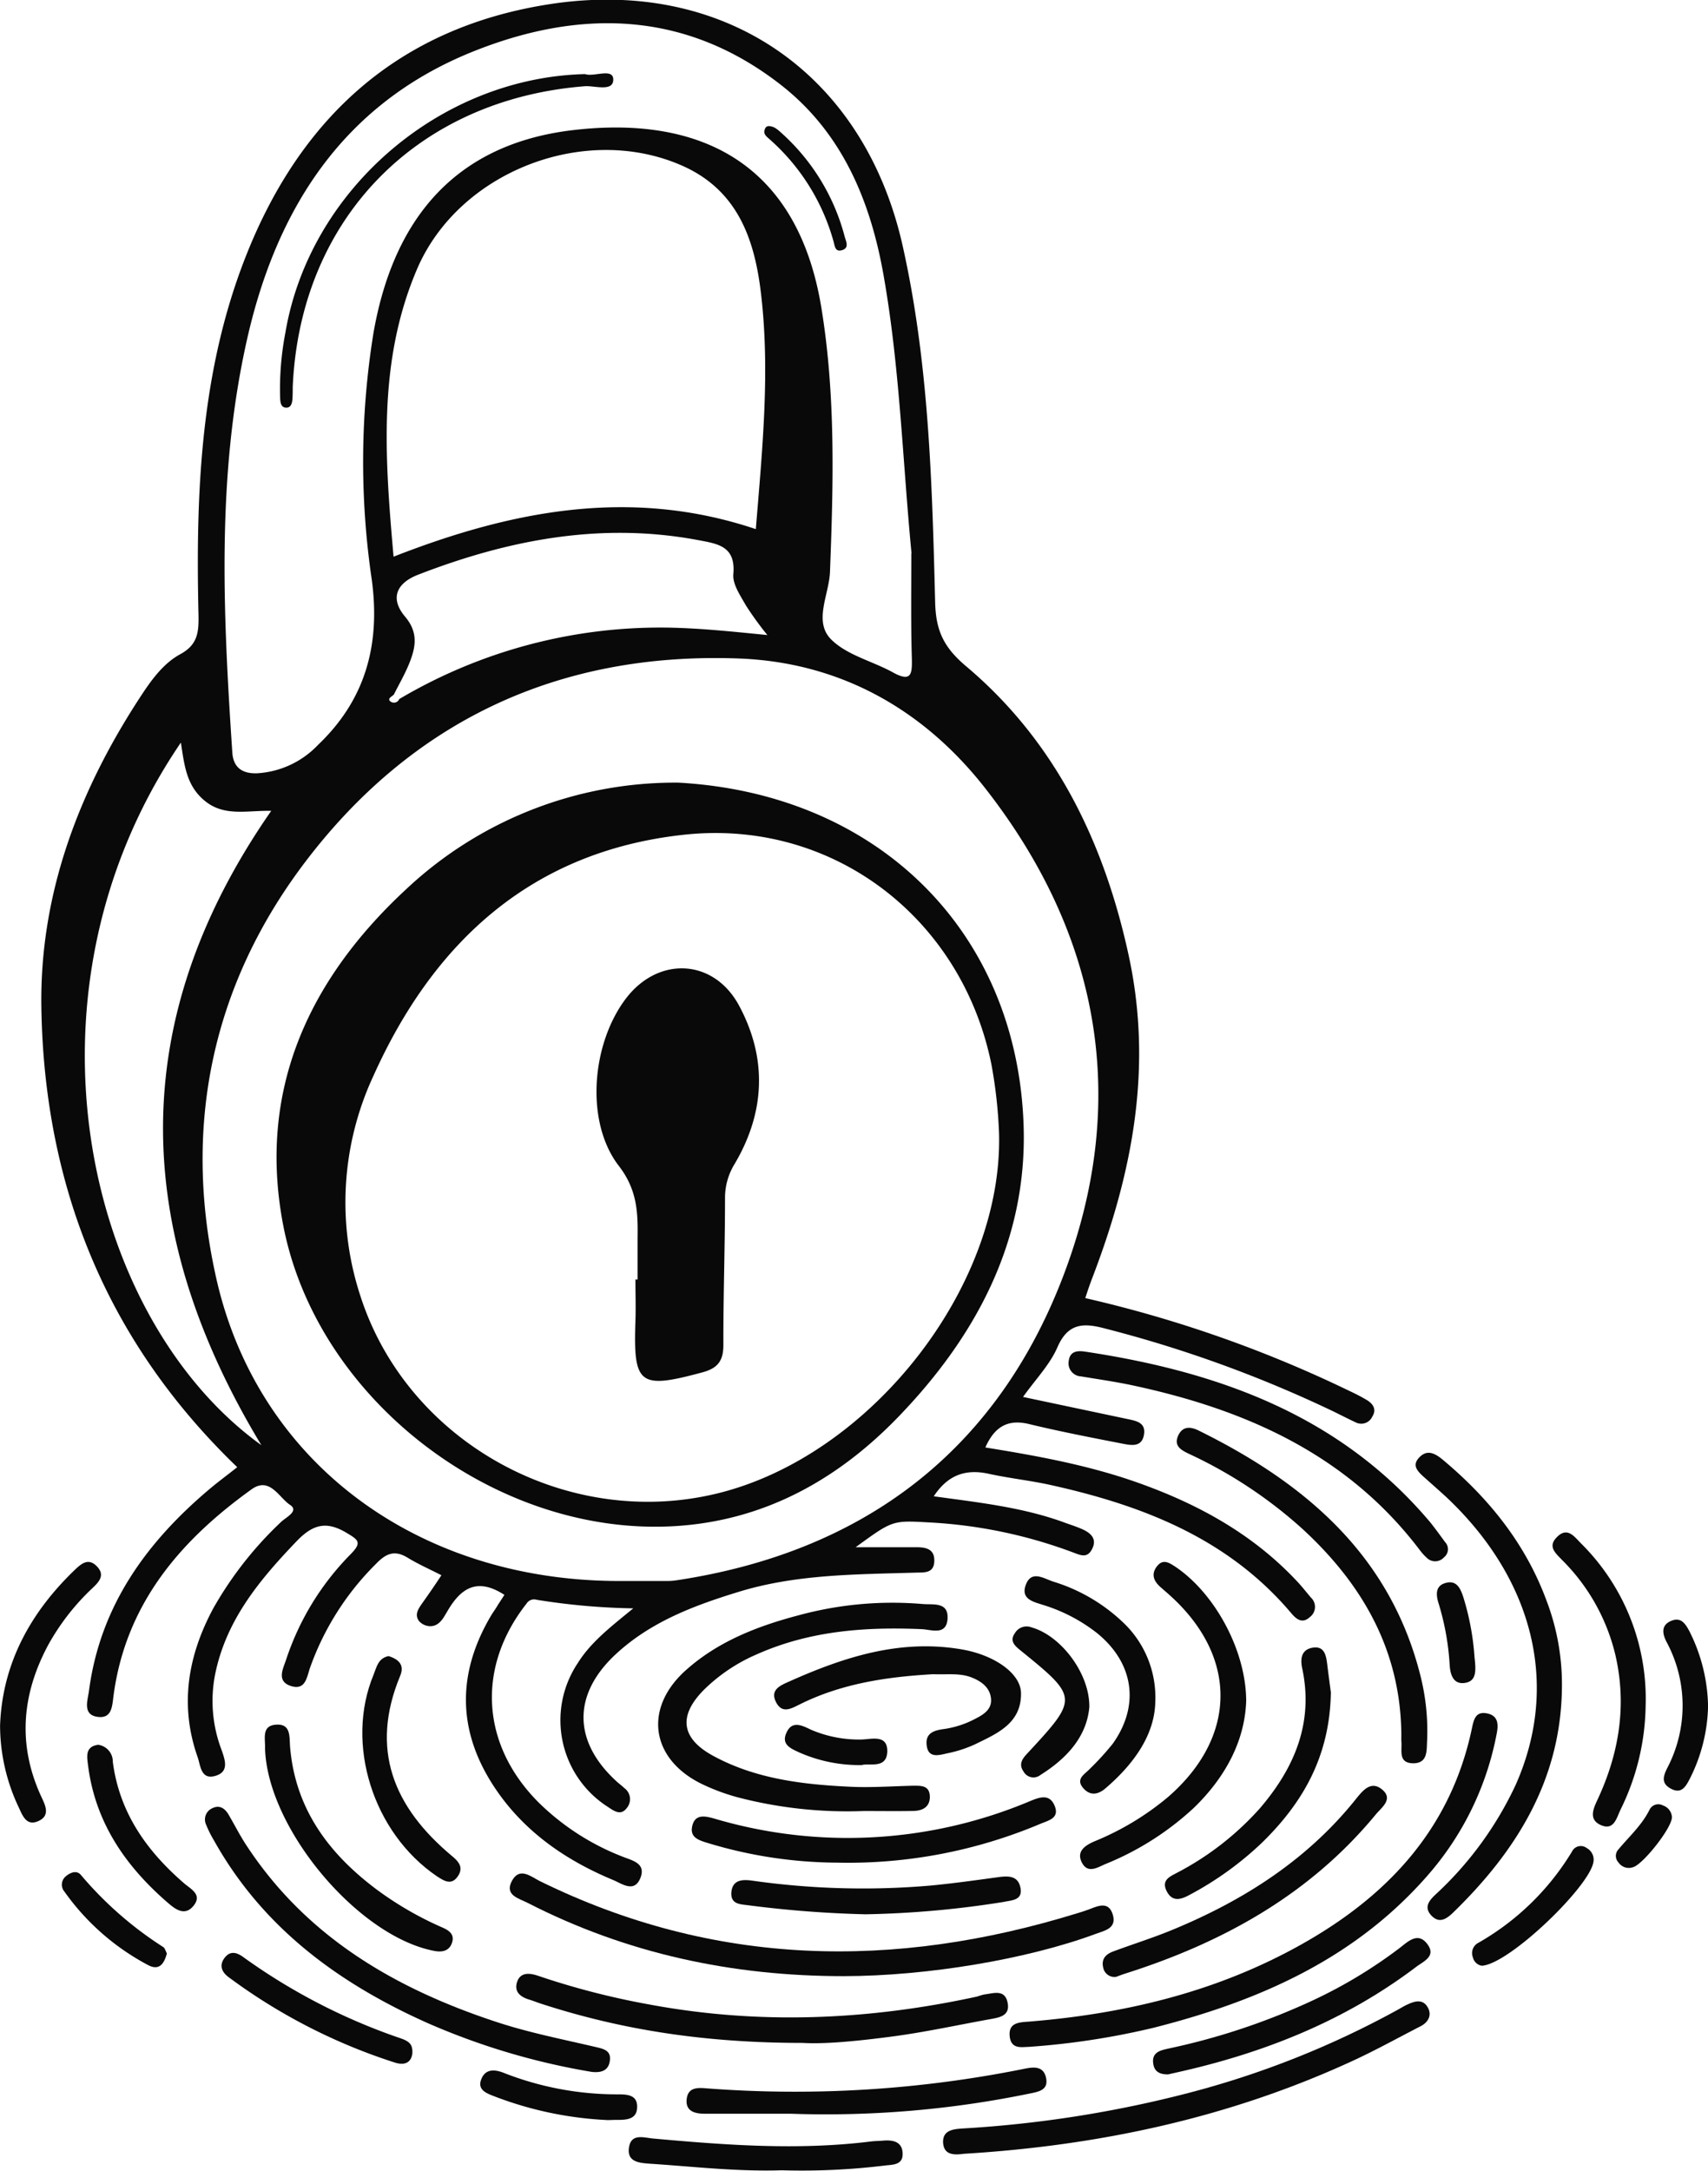
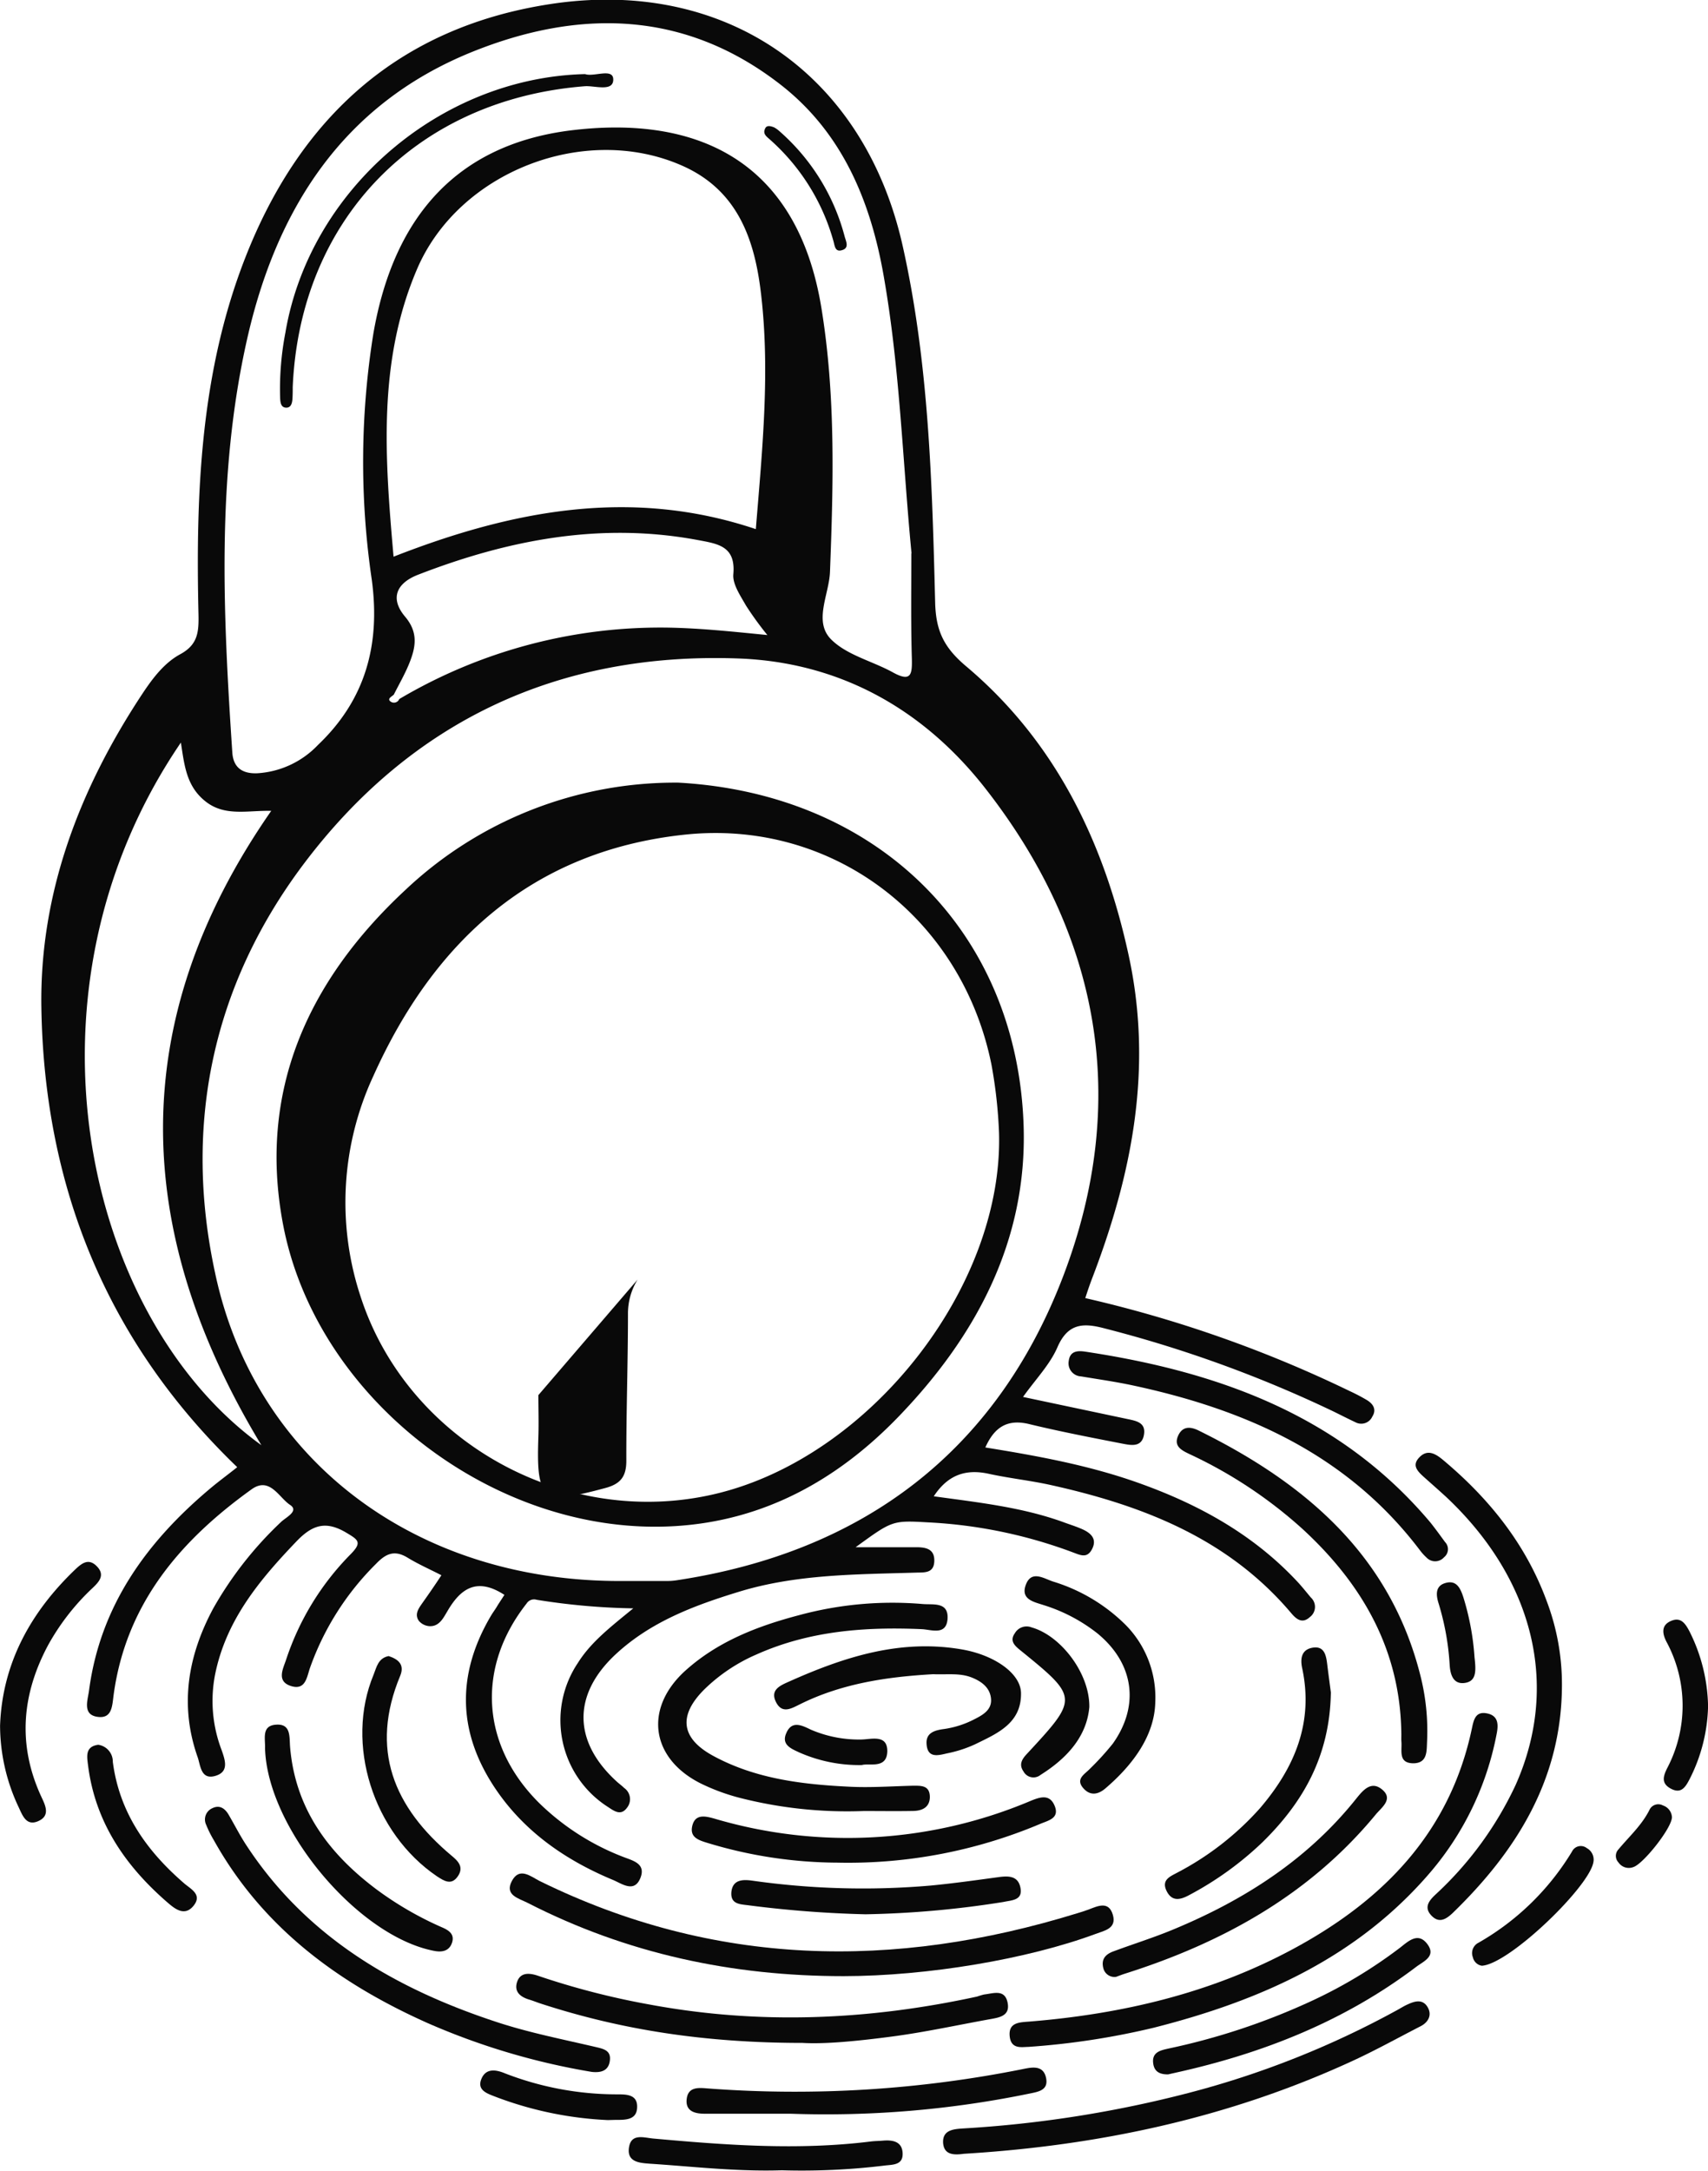
<svg xmlns="http://www.w3.org/2000/svg" id="Layer_1" data-name="Layer 1" viewBox="0 0 261 331.63">
  <defs>
    <style>.cls-1{fill:#090909;}</style>
  </defs>
  <title>data-protection</title>
  <path class="cls-1" d="M587.07,590.34c-4.24-2.75-6.73-.94-8.74,2.54-.6,1-1.23,2.33-2.74,2.24a2.34,2.34,0,0,1-1.58-.79c-.71-1-.09-1.86.5-2.71,1-1.41,2-2.85,2.93-4.28-1.72-.89-3.51-1.67-5.16-2.68-2-1.22-3.31-.64-4.81.92a42.19,42.19,0,0,0-10.14,16c-.46,1.4-.69,3.3-2.76,2.72-2.42-.69-1.32-2.66-.86-4.06a41.27,41.27,0,0,1,9.89-16.14c1.74-1.78,1.15-2.16-.66-3.24-3.12-1.87-5.18-1.26-7.63,1.29-5.69,5.94-10.81,12.08-12.47,20.45a21,21,0,0,0,1,11.41c.58,1.64,1.18,3.4-1,4s-2.21-1.65-2.65-2.88c-2.79-7.93-1.5-15.49,2.39-22.73a56,56,0,0,1,10.37-13.21c.71-.69,2.8-1.66,1.36-2.6-1.69-1.1-3.09-4.37-5.87-2.38-10.9,7.82-19.17,17.47-21.08,31.36-.23,1.64-.19,3.7-2.42,3.41-2.4-.3-1.54-2.55-1.35-4,1.71-13,8.85-22.8,18.65-31,1.32-1.1,2.72-2.12,4-3.15-20.09-19.33-29.51-43.1-29.93-70.27-.27-17.52,5.88-33.49,15.55-48.06,1.53-2.29,3.28-4.58,5.69-5.88,2.71-1.47,2.83-3.44,2.77-6.14-.43-18.56.32-37.08,7.21-54.58,8.36-21.27,23.38-35.06,46.57-38.6,26.56-4.06,47.94,10.55,53.84,37,4,17.89,4.49,36.17,4.95,54.41.11,4.22,1.23,6.81,4.72,9.75,13.68,11.52,21.1,26.91,24.85,44.17s.53,33.47-5.63,49.48c-.35.92-.66,1.85-1,2.89a189.8,189.8,0,0,1,40.42,14.21,29,29,0,0,1,2.65,1.39c.92.58,1.48,1.41.79,2.51a1.86,1.86,0,0,1-2.55.87c-1.13-.53-2.24-1.1-3.36-1.65a190.18,190.18,0,0,0-35.07-12.72c-3.19-.84-5.54-.77-7.13,2.89-1.15,2.66-3.32,4.88-5.26,7.6l15.93,3.37c1.39.29,2.9.55,2.54,2.46s-2,1.55-3.31,1.3c-4.77-.93-9.55-1.85-14.29-3-3.2-.75-5.21.4-6.63,3.59,8,1.29,15.76,2.71,23.25,5.36,9.18,3.25,17.54,7.81,24.3,15,.77.81,1.47,1.7,2.19,2.56a1.94,1.94,0,0,1-.16,3c-1.17,1.07-2.08.29-2.84-.61-9.61-11.37-22.6-16.42-36.6-19.54-3.16-.71-6.41-1.05-9.58-1.74-3.51-.78-6.27.12-8.44,3.43,6.71.93,13.36,1.64,19.67,3.9,1,.38,2.12.71,3.14,1.18,1.23.58,2.14,1.45,1.4,2.94s-1.74,1-2.89.57a73.45,73.45,0,0,0-22.26-4.61c-5.42-.31-5.42-.25-11,3.8,3.43,0,6.32,0,9.22,0,1.52,0,2.86.25,2.8,2.13s-1.52,1.71-2.77,1.75c-9.11.28-18.25.22-27.1,2.93-6.83,2.09-13.48,4.58-18.83,9.56-6.6,6.14-6.52,13.32.15,19.41.37.34.78.63,1.16,1a2.09,2.09,0,0,1,.45,3c-.92,1.28-1.91.58-2.9-.08a15.71,15.71,0,0,1-4.64-22c2-3.2,5-5.51,8.48-8.36A102.44,102.44,0,0,1,592,591.09a1.35,1.35,0,0,0-1.54.57c-7.68,9.75-7,21.63,1.93,30.49a37.69,37.69,0,0,0,12.83,8.22c1.43.57,3.55,1,2.61,3.27s-2.82.81-4.15.26c-7-2.91-13.2-7.11-17.63-13.43-6.14-8.76-6.45-17.81-1-27,.32-.53.69-1,1-1.56ZM571,453.48a78.3,78.3,0,0,1,41.35-10.91c4.84.1,9.63.61,14.9,1.13a50.4,50.4,0,0,1-3.27-4.51c-.85-1.51-2.06-3.25-1.93-4.77.39-4.29-2.33-4.65-5.35-5.22-14.84-2.79-29-.07-42.81,5.28-3.36,1.3-4.33,3.65-2,6.41,2,2.37,1.65,4.54.73,6.91-.67,1.73-1.62,3.35-2.45,5-.29.29-1,.59-.57,1A.87.87,0,0,0,571,453.48Zm34.21,134.74c2.25,0,4.5,0,6.74,0a9.48,9.48,0,0,0,1.5-.12c28.44-4.31,48.78-19.68,59-46.43s5.69-52.14-12-74.68c-9.44-12-22.17-19.15-37.63-19.71-27.47-1-50,9.53-66.5,31.5-13.89,18.52-18.35,39.83-13.45,62.43C549,570.05,573.89,588.43,605.18,588.22Zm44.07-157c-1.37-14.21-1.79-28.48-4.28-42.53-2-11.32-6.31-21.7-15.63-29-14.66-11.47-30.93-11.71-47.43-5-19.61,8-29.74,24-34.21,43.89-4.69,20.83-3.64,42-2.24,63.07.16,2.38,1.61,3.24,3.77,3.17a13.94,13.94,0,0,0,9.3-4.31c7.26-6.9,9.57-15.29,8.25-25.2a123.48,123.48,0,0,1,.24-37.7c3.14-18.09,13-28.84,30.09-31,19.47-2.42,34.68,4.68,38.36,27.07,2.2,13.42,1.84,26.88,1.32,40.38-.14,3.46-2.54,7.55.15,10.28,2.41,2.44,6.33,3.33,9.49,5.08,2.82,1.55,2.92.2,2.87-2.15C649.17,442,649.25,436.6,649.25,431.23Zm-23.79-3.72c1-12.3,2.21-24.23.76-36.2-1-8.25-3.64-15.6-12-19.3-14.89-6.59-34.21.9-40.56,15.86-6,14.07-4.89,28.75-3.56,43.87C588.22,424.65,606.41,421.12,625.46,427.51Zm-74,43.06c-3.69-.09-7.12.9-10.08-1.43s-3.24-5.55-3.78-9c-26,38.15-14.69,87.9,12.3,107.34C530.36,535.11,528.93,502.94,551.43,470.57Z" transform="translate(-509.99 -346.68)" />
  <path class="cls-1" d="M667.1,659.4c-.94,0-2.58.4-2.81-1.56-.26-2.21,1.51-2.19,3-2.31,14.17-1.15,27.8-4.34,40.39-11.14,13.74-7.42,23.91-17.82,27.24-33.69.28-1.31.56-2.59,2.27-2.26,1.89.36,1.76,1.89,1.48,3.26a45.68,45.68,0,0,1-10.09,21c-11.17,13.08-26,19.63-42.25,23.76A116.27,116.27,0,0,1,667.1,659.4Z" transform="translate(-509.99 -346.68)" />
  <path class="cls-1" d="M642,623.36a66.32,66.32,0,0,1-19.28-2.09,31.63,31.63,0,0,1-5.57-2.08c-7.73-3.82-8.82-11.52-2.4-17.3,4.94-4.44,11-6.78,17.31-8.44A54.57,54.57,0,0,1,651,591.74c1.6.14,4-.39,3.78,2.34-.23,2.49-2.46,1.57-3.91,1.5-8.68-.38-17.19.25-25.27,3.86a26.32,26.32,0,0,0-8,5.36c-4,4-3.57,7.47,1.42,10.16,6.52,3.53,13.73,4.36,21,4.7,3.11.14,6.24-.08,9.36-.16,1.29,0,2.67-.13,2.7,1.69,0,1.59-1.14,2.13-2.51,2.16C647,623.4,644.52,623.36,642,623.36Z" transform="translate(-509.99 -346.68)" />
  <path class="cls-1" d="M638.9,648.59c-17,0-33.13-3.43-48.29-11.2-1.35-.69-3.56-1.17-2.4-3.34s2.83-.72,4.23,0c26.69,13.12,54.14,13.58,82.14,4.94.59-.18,1.19-.36,1.77-.58,1.42-.55,3.06-1.33,3.69.79s-1.27,2.43-2.63,2.94C667,646,651.67,648.58,638.9,648.59Z" transform="translate(-509.99 -346.68)" />
  <path class="cls-1" d="M748.67,604.32c-.09,14.18-6.9,25.13-16.71,34.64-1,.93-2.05,1.61-3.23.38s-.4-2.25.57-3.17a53.64,53.64,0,0,0,12.29-16.78c6.75-15.14,2.83-31.36-10.6-44-1.09-1-2.23-2-3.35-3s-1.95-1.88-.7-3.12,2.49-.44,3.6.49c7,5.87,12.56,12.77,15.76,21.42A35.92,35.92,0,0,1,748.67,604.32Z" transform="translate(-509.99 -346.68)" />
  <path class="cls-1" d="M657.28,675.73c-1.42.19-3,.24-3.17-1.61-.15-2.11,1.72-2.17,3.19-2.27a178.14,178.14,0,0,0,34.33-5.42,138.77,138.77,0,0,0,31.85-12.65c.55-.3,1.08-.64,1.65-.89,1.07-.49,2.25-.83,3,.41s.11,2.39-1.17,3c-3.54,1.82-7,3.75-10.66,5.41C697.54,670.3,677.76,674.49,657.28,675.73Z" transform="translate(-509.99 -346.68)" />
  <path class="cls-1" d="M632.64,658.79c-14.75,0-27.53-1.94-40-6-.59-.19-1.16-.43-1.76-.61-1.35-.4-2.36-1.19-1.88-2.68s1.82-1.42,3.11-1a117.94,117.94,0,0,0,17,4.4c16.82,3.15,33.54,2.43,50.19-1.19a11,11,0,0,1,1.08-.32c1.43-.16,3.21-.89,3.6,1.35.33,1.89-1.22,2.16-2.62,2.41-5,.9-10,2-15.09,2.67S636.1,659,632.64,658.79Z" transform="translate(-509.99 -346.68)" />
  <path class="cls-1" d="M600.42,663.22a105.82,105.82,0,0,1-25.13-7.48c-13.62-6.09-25.2-14.6-32.63-27.93a16.31,16.31,0,0,1-1.16-2.33,1.88,1.88,0,0,1,.92-2.54c1.11-.55,1.91,0,2.48.94.88,1.5,1.67,3.06,2.61,4.52,9.23,14.21,22.93,22.15,38.56,27.26,4.84,1.58,9.87,2.57,14.83,3.73,1.33.31,2.56.53,2.26,2.25C602.93,663,601.9,663.38,600.42,663.22Z" transform="translate(-509.99 -346.68)" />
  <path class="cls-1" d="M724.13,611.67c-.11-12.8-5.89-22.91-15.06-31.36a69.38,69.38,0,0,0-17.38-11.51c-1.19-.57-2.37-1.2-1.67-2.77s2-1.37,3.19-.77c16.2,8,29.23,19,33.85,37.48a34.39,34.39,0,0,1,1,10c-.07,1.48.07,3.29-2.06,3.33-2.38,0-1.75-1.9-1.86-3.29C724.11,612.42,724.13,612,724.13,611.67Z" transform="translate(-509.99 -346.68)" />
  <path class="cls-1" d="M675.82,553.18c20.36,3.07,38.95,9.72,52.73,26.08.8,1,1.52,2,2.25,3a1.57,1.57,0,0,1-.14,2.33,1.81,1.81,0,0,1-2.67.06,8.08,8.08,0,0,1-1-1.1c-11.11-14.68-26.69-21.55-44.08-25.25-2.56-.54-5.16-.91-7.74-1.34a2,2,0,0,1-1.87-2.33C673.48,553.1,674.6,553,675.82,553.18Z" transform="translate(-509.99 -346.68)" />
-   <path class="cls-1" d="M700.42,606.51c-.19,6.1-3.16,11.69-8,16.37a44.16,44.16,0,0,1-13.5,8.58c-1.18.5-2.69,1.54-3.6-.21s.53-2.67,2-3.29a42.3,42.3,0,0,0,11.15-6.73c10.54-9.14,10.71-21.33.42-30.7-.55-.5-1.14-1-1.68-1.48-.91-.86-1.32-1.85-.48-3,.94-1.28,1.88-.65,2.88,0C695.57,590.06,700.38,598.73,700.42,606.51Z" transform="translate(-509.99 -346.68)" />
  <path class="cls-1" d="M652.59,602.46c-6.85.39-13.86,1.36-20.37,4.6-1.25.61-2.64,1.48-3.58-.21-1.09-2,.58-2.66,1.94-3.27,8.41-3.76,17-6.54,26.43-4.9,5,.87,9,3.71,9,6.7.06,4.59-3.65,6.14-7,7.78a19,19,0,0,1-4.23,1.38c-1.27.28-3,.86-3.19-1.3-.2-1.86,1.27-2.22,2.69-2.41a14.52,14.52,0,0,0,4.59-1.48c1.39-.7,2.79-1.51,2.54-3.3-.22-1.6-1.46-2.5-2.94-3.09C656.63,602.24,654.75,602.55,652.59,602.46Z" transform="translate(-509.99 -346.68)" />
  <path class="cls-1" d="M637.94,631.25a69,69,0,0,1-19.79-3c-1.41-.43-2.82-.86-2.36-2.67s2-1.44,3.36-1.06a71.77,71.77,0,0,0,48.24-2.67c1.5-.62,3-1.16,3.77.74s-1,2.22-2.24,2.75A75.53,75.53,0,0,1,637.94,631.25Z" transform="translate(-509.99 -346.68)" />
  <path class="cls-1" d="M630.83,669.61c-4.37,0-8.74,0-13.11,0-1.41,0-3-.29-2.8-2.21s1.78-1.77,3.15-1.66a177.09,177.09,0,0,0,48.46-3c1.38-.28,2.92-.47,3.31,1.4s-1.15,2.11-2.53,2.39A154.12,154.12,0,0,1,630.83,669.61Z" transform="translate(-509.99 -346.68)" />
  <path class="cls-1" d="M680.53,648.7a1.75,1.75,0,0,1-1.94-1.33c-.36-1.39.36-2.13,1.53-2.56,3-1.12,6.13-2.09,9.11-3.33,10.87-4.5,20.56-10.68,28-20,1.05-1.31,2.31-2.82,4-1.37s-.1,2.69-1,3.77c-10.19,12.36-23.58,19.69-38.61,24.42Z" transform="translate(-509.99 -346.68)" />
-   <path class="cls-1" d="M761.46,607.29a36.94,36.94,0,0,1-3.85,15.89c-.62,1.3-1,3.25-3.06,2.3-1.83-.85-1.08-2.49-.43-3.88,3.3-7.09,4.5-14.44,2.7-22.15A30.35,30.35,0,0,0,748.68,585c-.94-1-2.22-2-.83-3.43,1.61-1.7,2.67-.18,3.68.85A33.43,33.43,0,0,1,761.46,607.29Z" transform="translate(-509.99 -346.68)" />
  <path class="cls-1" d="M713.36,605.25c-.16,9.74-4.26,16.8-10.44,22.87a50,50,0,0,1-11.2,8.08c-1.33.72-2.64,1.07-3.47-.64s.61-2.22,1.65-2.79a44.49,44.49,0,0,0,12.63-9.84c5.28-6.17,8.22-13.07,6.45-21.37-.34-1.56-.07-2.9,1.65-3.16s2,1.17,2.16,2.45C713,602.58,713.24,604.31,713.36,605.25Z" transform="translate(-509.99 -346.68)" />
  <path class="cls-1" d="M688.48,663.6c-1.06,0-2.09-.26-2.27-1.69-.23-1.77,1.22-2,2.39-2.27a102.5,102.5,0,0,0,21.25-7,73.09,73.09,0,0,0,14.1-8.41c1.27-1,2.75-2.41,4.15-.54s-.58,2.63-1.7,3.48c-10.93,8.28-23.35,13.19-36.63,16.14Z" transform="translate(-509.99 -346.68)" />
  <path class="cls-1" d="M550.49,613.76c.06-1.42-.55-3.38,1.58-3.58,2.43-.24,2.12,1.84,2.25,3.42.81,9.54,6,16.39,13.41,21.89a51.53,51.53,0,0,0,10,5.73c1,.46,1.73,1.07,1.33,2.27s-1.42,1.49-2.68,1.25C564.69,642.54,550.83,626,550.49,613.76Z" transform="translate(-509.99 -346.68)" />
  <path class="cls-1" d="M642.25,639.14a170.9,170.9,0,0,1-17.7-1.35c-1.36-.2-3-.09-2.79-2.12.23-1.87,1.78-1.86,3.18-1.67a120.11,120.11,0,0,0,27.26.75c3.47-.33,6.93-.82,10.39-1.29,1.47-.2,2.92-.21,3.31,1.51.47,2.06-1.27,2-2.59,2.29A149.37,149.37,0,0,1,642.25,639.14Z" transform="translate(-509.99 -346.68)" />
  <path class="cls-1" d="M510,610.34c.33-9.5,4.65-17.39,11.61-24,1-.93,2-1.61,3.22-.32s.32,2.3-.62,3.2a35.5,35.5,0,0,0-6.88,8.82c-4,7.49-4.67,15.15-1.09,23,.64,1.38,1.53,3-.39,3.86s-2.46-1-3.09-2.29A29.33,29.33,0,0,1,510,610.34Z" transform="translate(-509.99 -346.68)" />
  <path class="cls-1" d="M686.53,606.68c-.09,5-3.23,9.48-7.65,13.25-1.08.91-2.26,1.14-3.3,0-1.32-1.45.14-2.16.94-3a42.34,42.34,0,0,0,3.51-3.85c4.16-5.84,3.23-12.29-2.35-16.86a25.43,25.43,0,0,0-8.19-4.31c-1.47-.49-3.59-.85-2.74-3.12s2.75-.95,4.14-.49A26.8,26.8,0,0,1,682,594.93,15.76,15.76,0,0,1,686.53,606.68Z" transform="translate(-509.99 -346.68)" />
  <path class="cls-1" d="M629.46,678.25c-6.92.22-13.5-.57-20.09-1-1.57-.12-3.67-.2-3.25-2.57.37-2.1,2.26-1.41,3.7-1.28,11.06,1,22.13,1.83,33.23.45.62-.08,1.24-.07,1.87-.13,1.51-.13,2.93.14,3,1.93s-1.43,1.73-2.69,1.87A104.34,104.34,0,0,1,629.46,678.25Z" transform="translate(-509.99 -346.68)" />
  <path class="cls-1" d="M569.38,599.69c1.41.46,2.48,1.26,1.77,3-4.69,11.26-1,20.09,7.85,27.5,1,.82,1.92,1.75.94,3.16s-2.08.7-3.16,0c-9.79-6.63-14.1-20.25-9.7-30.82C567.54,601.37,567.78,600,569.38,599.69Z" transform="translate(-509.99 -346.68)" />
-   <path class="cls-1" d="M573,660.42c-.22,1.55-1.37,1.8-2.71,1.36a87.19,87.19,0,0,1-25.4-13.06c-.93-.7-1.49-1.72-.59-2.91s1.93-.82,2.91-.1a91.72,91.72,0,0,0,24.09,12.41C572.77,658.63,573.06,659.24,573,660.42Z" transform="translate(-509.99 -346.68)" />
  <path class="cls-1" d="M676.45,607.48c-.39,4.45-3.35,7.79-7.45,10.36a1.72,1.72,0,0,1-2.6-.51c-.71-1-.32-1.8.45-2.63,8-8.63,8-8.64-1.07-16-.83-.69-1.5-1.38-.71-2.5a2.07,2.07,0,0,1,2.56-.89C672.06,596.55,676.52,602.3,676.45,607.48Z" transform="translate(-509.99 -346.68)" />
  <path class="cls-1" d="M525,613.24a2.6,2.6,0,0,1,2.23,2.62c1,7.71,5.13,13.55,10.84,18.5,1,.9,2.94,1.74,1.46,3.52-1.3,1.55-2.69.54-3.87-.48-6.5-5.61-11.13-12.31-12.22-21.06C523.27,615,523,613.51,525,613.24Z" transform="translate(-509.99 -346.68)" />
  <path class="cls-1" d="M771,607.37a25.69,25.69,0,0,1-2.82,11.12c-.61,1.17-1.26,2.29-2.82,1.48s-1.23-1.89-.61-3.15a20.54,20.54,0,0,0-.12-19.34c-.62-1.23-.82-2.49.69-3.15s2.2.37,2.84,1.59A26.36,26.36,0,0,1,771,607.37Z" transform="translate(-509.99 -346.68)" />
  <path class="cls-1" d="M602.88,670.58a55.14,55.14,0,0,1-17.48-3.68c-1.18-.46-2.53-1-1.83-2.65s2.26-1.36,3.56-.82a47.34,47.34,0,0,0,17.17,3.22c1.39,0,3.08,0,3.05,1.9,0,2.06-1.81,2-3.34,2Z" transform="translate(-509.99 -346.68)" />
  <path class="cls-1" d="M736.43,647a1.67,1.67,0,0,1-1.37-1.29,1.77,1.77,0,0,1,.87-2.23,39.64,39.64,0,0,0,14.28-13.93,1.49,1.49,0,0,1,2.26-.52,2,2,0,0,1,1,2.18C752.8,635,740.59,646.77,736.43,647Z" transform="translate(-509.99 -346.68)" />
-   <path class="cls-1" d="M535.49,645.12c-.4,1.52-1.14,2.69-2.85,1.79a36.62,36.62,0,0,1-12.78-11.2,1.65,1.65,0,0,1,.17-2.36c.7-.6,1.69-1,2.34-.2a55.84,55.84,0,0,0,12.57,11C535.2,644.32,535.3,644.77,535.49,645.12Z" transform="translate(-509.99 -346.68)" />
  <path class="cls-1" d="M641.7,616.34a22.67,22.67,0,0,1-9.56-1.92c-1.22-.57-2.79-1.17-2-2.95.84-2,2.4-1.19,3.75-.54a18.57,18.57,0,0,0,7.61,1.51c1.58,0,4.07-.86,4.08,1.76C645.54,617,642.82,616,641.7,616.34Z" transform="translate(-509.99 -346.68)" />
  <path class="cls-1" d="M735.31,599.85c.24,2.1.31,3.67-1.46,3.94s-2.23-1.25-2.33-2.66a40,40,0,0,0-1.69-9.46c-.38-1.2-.59-2.66,1-3.13,1.71-.52,2.32.75,2.78,2.18A39.83,39.83,0,0,1,735.31,599.85Z" transform="translate(-509.99 -346.68)" />
  <path class="cls-1" d="M765.48,624.29c0,1.66-4.37,7.14-5.88,7.63a1.91,1.91,0,0,1-2.29-.7,1.45,1.45,0,0,1,0-2c1.67-2,3.62-3.74,4.79-6.14a1.49,1.49,0,0,1,2-.57A2,2,0,0,1,765.48,624.29Z" transform="translate(-509.99 -346.68)" />
  <path class="cls-1" d="M613.65,466.25c30.49,1.68,51.81,22.74,52.76,52.45.56,17.5-7.22,32.11-19.18,44.48-9.32,9.64-20.57,15.86-34.17,16.66-27.28,1.61-54.73-19.3-59.82-46.11-3.87-20.42,3.86-37.27,18.66-51.05A60.05,60.05,0,0,1,613.65,466.25Zm49,53.46a73,73,0,0,0-1.16-10.41c-4.53-22.39-24.25-37.52-46.9-35.1-23.19,2.48-38.26,16.23-47.53,36.83a45.83,45.83,0,0,0-2,33.64c7.16,22.26,31.33,35.66,54.22,30.25C642.89,569.35,663.35,543.3,662.65,519.71Z" transform="translate(-509.99 -346.68)" />
  <path class="cls-1" d="M599.4,358c1.3.47,4.23-.95,4.3.76.08,2-2.79,1-4.29,1.09-25.76,2-43.6,20.31-44.69,46,0,.62,0,1.25-.05,1.87s-.25,1.29-1,1.24-.83-.78-.87-1.39a45.26,45.26,0,0,1,.8-10.06C557.27,375.76,577.14,358.54,599.4,358Z" transform="translate(-509.99 -346.68)" />
  <path class="cls-1" d="M628.28,366.14a4,4,0,0,1,.71.49,32.26,32.26,0,0,1,10.07,16.17c.21.78.79,1.83-.52,2.13-1,.24-1-.83-1.21-1.48a32.33,32.33,0,0,0-9.78-15.53c-.44-.39-1-.8-.67-1.53C627,366.07,627.25,365.72,628.28,366.14Z" transform="translate(-509.99 -346.68)" />
-   <path class="cls-1" d="M607.42,542.17c0-2.12,0-4.24,0-6.36.06-3.92-.06-7.36-2.86-11-5.21-6.74-4.17-18.73,1.11-25.62,4.94-6.45,13.38-6.06,17.25,1.11,4.34,8.07,4,16.3-.67,24.2a9.85,9.85,0,0,0-1.47,5.22c0,7.49-.27,15-.25,22.45,0,2.41-.86,3.54-3.19,4.17-9.65,2.61-10.59,1.93-10.25-7.83.07-2.12,0-4.24,0-6.36Z" transform="translate(-509.99 -346.68)" />
+   <path class="cls-1" d="M607.42,542.17a9.85,9.85,0,0,0-1.47,5.22c0,7.49-.27,15-.25,22.45,0,2.41-.86,3.54-3.19,4.17-9.65,2.61-10.59,1.93-10.25-7.83.07-2.12,0-4.24,0-6.36Z" transform="translate(-509.99 -346.68)" />
</svg>